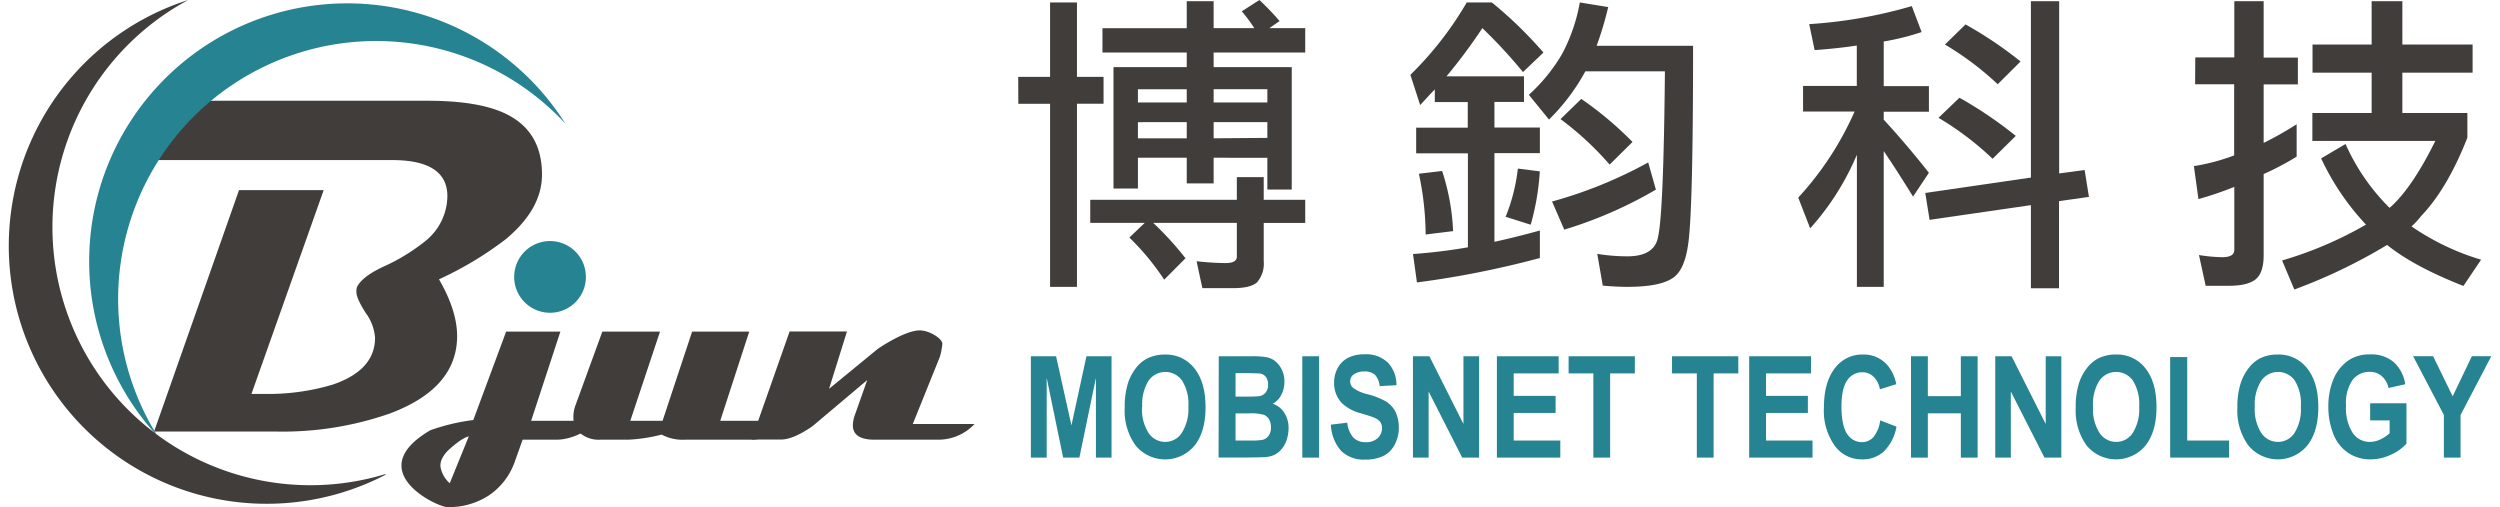
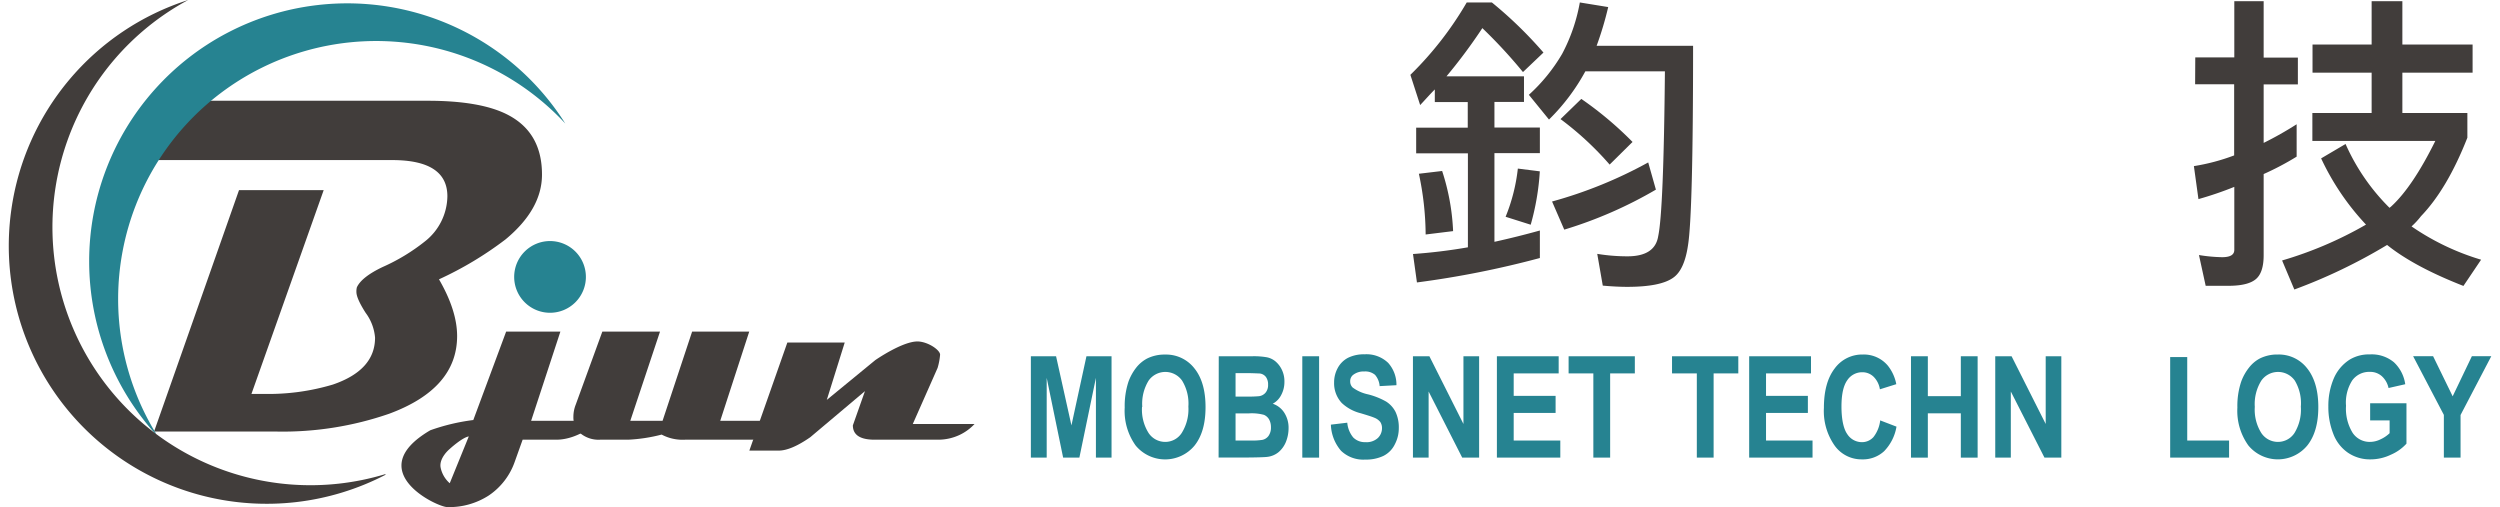
<svg xmlns="http://www.w3.org/2000/svg" id="圖層_1" data-name="圖層 1" viewBox="0 0 488.06 99">
  <defs>
    <style>.cls-1{fill:#413d3b;}.cls-2{fill:#268391;}</style>
  </defs>
  <path class="cls-1" d="M105.81,34.09q0,6.75-7.11,12.64a68.37,68.37,0,0,1-13,7.8c2.36,4.07,3.54,7.77,3.54,11.07q0,10.25-13.23,15.16A63.54,63.54,0,0,1,54,84.25H30.08L46.66,37.12H63.19L49.09,76.9h2.34A43.91,43.91,0,0,0,65,75.07c5.48-1.88,8.22-4.92,8.22-9.15a9.37,9.37,0,0,0-1.84-4.85Q69.58,58.25,69.58,57a3.24,3.24,0,0,1,.09-.91q.92-2,5-3.95a37.81,37.81,0,0,0,8.27-5,11.38,11.38,0,0,0,4.4-8.82q0-7.07-10.79-7.07H22.82l7.07-11.58h53.6q10.58,0,15.85,2.85Q105.82,26,105.81,34.09Z" />
  <path class="cls-1" d="M109.4,64.74H98.81L92.4,82A39.43,39.43,0,0,0,84,84c-13.5,7.92,1.28,15,3.35,15a14.28,14.28,0,0,0,8.07-2.27,13.16,13.16,0,0,0,5.09-6.64l1.52-4.25h6.55c4.61,0,8.37-3.69,8.37-3.69H103.69ZM87.8,94.34A5.53,5.53,0,0,1,86,91.17c-.24-1.86,1.78-3.51,1.78-3.51s2.44-2.25,3.74-2.46Z" />
  <path class="cls-1" d="M153.26,82.15a13.15,13.15,0,0,1-2.85,2.63,7,7,0,0,1-3.69,1.06h-13a8.68,8.68,0,0,1-4.55-1,31.72,31.72,0,0,1-6.55,1h-5.47a5.58,5.58,0,0,1-3.91-1.3,4.2,4.2,0,0,1-1.3-3.2,6.45,6.45,0,0,1,.44-2.3l5.21-14.3h11.26l-5.8,17.41h6.3l5.77-17.41h11.15l-5.66,17.41Z" />
-   <path class="cls-1" d="M190.26,82.77a9.61,9.61,0,0,1-2.93,2.14,9.83,9.83,0,0,1-4.19.93H170.75q-4.25,0-4.25-2.8a6.33,6.33,0,0,1,.44-2.16l2.36-6.68-10.68,9q-3.76,2.61-6.18,2.61h-5.71l7.42-21.1h11.2l-3.5,11.2,9.46-7.76s5.35-3.73,8.35-3.65c2,.09,4.31,1.67,4.31,2.59a12.54,12.54,0,0,1-.49,2.58L178.2,82.77Z" />
+   <path class="cls-1" d="M190.26,82.77a9.61,9.61,0,0,1-2.93,2.14,9.83,9.83,0,0,1-4.19.93H170.75q-4.25,0-4.25-2.8l2.36-6.68-10.68,9q-3.76,2.61-6.18,2.61h-5.71l7.42-21.1h11.2l-3.5,11.2,9.46-7.76s5.35-3.73,8.35-3.65c2,.09,4.31,1.67,4.31,2.59a12.54,12.54,0,0,1-.49,2.58L178.2,82.77Z" />
  <path class="cls-2" d="M114.38,54.06a7,7,0,1,1-7-7A7,7,0,0,1,114.38,54.06Z" />
  <path class="cls-2" d="M61.9,1a50.36,50.36,0,0,0-31.57,83.7l.11-.08a50.37,50.37,0,0,1,79.92-60.5A50.35,50.35,0,0,0,61.9,1Z" />
  <path class="cls-1" d="M2.19,41.1A50.35,50.35,0,0,0,75.28,92.68a.67.67,0,0,1-.06-.12A50.37,50.37,0,0,1,36.74,0,50.36,50.36,0,0,0,2.19,41.1Z" />
-   <path class="cls-1" d="M198.78,15H205V.48h5.25V15h5.19v5.25h-5.19V56H205V20.27h-6.2Zm14.06,24h28.62V34.58h5.25V39h8.1v4.52h-8.1V51a5.57,5.57,0,0,1-1.31,4.12c-.84.75-2.37,1.13-4.6,1.13h-6.07L233.6,51a56.36,56.36,0,0,0,5.65.36c1.47,0,2.21-.42,2.21-1.25V43.51H225.13a61,61,0,0,1,6.31,6.91l-4.16,4.18a48.61,48.61,0,0,0-6.8-8.22l3-2.87H212.84Zm2.39-33.5h16.45V.24h5.25V5.49h7.93a28,28,0,0,0-2.44-3.28L245.87,0a53.14,53.14,0,0,1,3.94,4.11l-2,1.38h7v4.77H236.93v2.85h15.25V37h-4.76v-6.2H236.93v5h-5.25v-5h-9.53v6h-4.77V13.11h14.3V10.26H215.23Zm16.45,11.92h-9.53V20h9.53Zm-9.53,6.43V27h9.53V23.84ZM247.42,20V17.41H236.93V20Zm0,6.92V23.84H236.93V27Z" />
  <path class="cls-1" d="M288.93.48h2.32a80.74,80.74,0,0,1,10.07,9.78l-4,3.81a98.14,98.14,0,0,0-7.93-8.58,105.2,105.2,0,0,1-7,9.41h15.13v5h-5.77v5h8.87v5h-8.87V47.21c2.9-.64,5.85-1.37,8.87-2.21v5.37a184.5,184.5,0,0,1-24,4.77l-.77-5.55a105.69,105.69,0,0,0,10.72-1.31V29.93H276.47v-5h10.07v-5h-6.43V17.46c-1,1-1.91,2.05-2.86,3.05l-1.91-5.9a66.41,66.41,0,0,0,11-14.13Zm-7.39,32.9a43.47,43.47,0,0,1,2.14,11.74l-5.36.66A57.93,57.93,0,0,0,277,33.92Zm14.78-.47,4.29.54a48.74,48.74,0,0,1-1.78,10.42l-4.9-1.55A35,35,0,0,0,296.32,32.91ZM308.42.48l5.54.9a65.12,65.12,0,0,1-2.26,7.56h18.83q0,32.91-1,39c-.47,3.17-1.43,5.26-2.86,6.26C325,55.41,322,56,317.66,56c-1.39,0-3-.08-4.76-.24l-1.08-6.2a36.31,36.31,0,0,0,5.9.48q5.37,0,6-3.93,1.06-4.95,1.31-32.19H309.5a39.8,39.8,0,0,1-7.1,9.42l-3.93-4.83a33.67,33.67,0,0,0,6.5-8A34.11,34.11,0,0,0,308.42.48Zm13.35,31.23,1.5,5.31a82.88,82.88,0,0,1-17.89,7.81L303,39.34A86.07,86.07,0,0,0,321.77,31.71Zm-13.06-12.4a69.28,69.28,0,0,1,10,8.4l-4.47,4.42a60.35,60.35,0,0,0-9.59-8.88Z" />
-   <path class="cls-1" d="M373.23,1.19l1.91,5.07a47.47,47.47,0,0,1-7.39,1.84v8.71h8.82v5h-8.82v1.55q4.35,4.71,8.82,10.37l-3.1,4.65q-3.39-5.49-5.72-8.88V56h-5.24V30.22c-.24.55-.49,1.09-.72,1.61a51,51,0,0,1-8.4,12.75l-2.33-6a61.21,61.21,0,0,0,11-16.8H352v-5h10.49V8.89c-2.55.39-5.29.68-8.23.89L353.2,4.71A91.91,91.91,0,0,0,373.23,1.19Zm33.74,32,.84,5.25-5.84.83V56.27h-5.49V40.05L376.7,42.92l-.84-5.25,20.62-3V.24H402V33.86ZM382.53,19.08a79.71,79.71,0,0,1,11,7.45L389,31a58.12,58.12,0,0,0-10.56-8Zm1.19-14.31A77.35,77.35,0,0,1,394.46,12L390,16.45a57.92,57.92,0,0,0-10.3-7.75Z" />
  <path class="cls-1" d="M428.57,11.21h7.62V.24h5.73v11h6.68v5.24h-6.68V27.9a68.76,68.76,0,0,0,6.44-3.64v6.32a54.91,54.91,0,0,1-6.44,3.4V49.83q0,3.29-1.44,4.59t-5,1.37H430.6l-1.31-6a30.83,30.83,0,0,0,4.52.42c1.59,0,2.38-.47,2.38-1.43V36.48a67.28,67.28,0,0,1-7,2.39l-.89-6.44a40,40,0,0,0,7.86-2.09V16.45h-7.62ZM451.46,8.7H463V.24h6V8.7h13.71v5.49H469v7.87h12.69v4.82q-3.93,10-9.05,15.32a15,15,0,0,1-1.85,2,48.23,48.23,0,0,0,13.58,6.5l-3.45,5.12c-6.39-2.5-11.37-5.16-14.9-8a106,106,0,0,1-18.11,8.7l-2.39-5.67a74.72,74.72,0,0,0,16.38-7,49.19,49.19,0,0,1-8.76-12.93l4.77-2.81a40.84,40.84,0,0,0,8.58,12.46,4.08,4.08,0,0,0,.42-.35q4.13-3.83,8.52-12.7h-24V22.06H463V14.19H451.46Z" />
  <path class="cls-2" d="M201.25,89.34V69.55h4.92l3,13.5,2.93-13.5H217V89.34h-3.05V73.76l-3.23,15.58h-3.17l-3.21-15.58V89.34Z" />
  <path class="cls-2" d="M219.57,79.57a15.19,15.19,0,0,1,.74-5.08,10,10,0,0,1,1.51-2.72A6.69,6.69,0,0,1,223.93,70a7.59,7.59,0,0,1,3.51-.78,7,7,0,0,1,5.75,2.71c1.45,1.81,2.16,4.33,2.16,7.55s-.71,5.7-2.14,7.5a7.46,7.46,0,0,1-11.5,0A11.57,11.57,0,0,1,219.57,79.57Zm3.38-.14a8.56,8.56,0,0,0,1.28,5.1,3.89,3.89,0,0,0,3.24,1.74,3.83,3.83,0,0,0,3.22-1.73A8.72,8.72,0,0,0,232,79.38a8.57,8.57,0,0,0-1.23-5.08,4,4,0,0,0-6.53,0A8.61,8.61,0,0,0,223,79.43Z" />
  <path class="cls-2" d="M237.93,69.55h6.51a14.66,14.66,0,0,1,2.88.2,3.79,3.79,0,0,1,1.69.81,4.93,4.93,0,0,1,1.25,1.65,5.19,5.19,0,0,1,.49,2.32,5.34,5.34,0,0,1-.61,2.55,4,4,0,0,1-1.67,1.74,4.25,4.25,0,0,1,2.28,1.8,5.41,5.41,0,0,1,.81,3,7.24,7.24,0,0,1-.51,2.63,5.22,5.22,0,0,1-1.42,2,4.23,4.23,0,0,1-2.2.94c-.55.07-1.87.11-4,.13h-5.53Zm3.28,3.29v4.58h2.15a22.2,22.2,0,0,0,2.4-.07,2,2,0,0,0,1.32-.71,2.29,2.29,0,0,0,.48-1.54,2.44,2.44,0,0,0-.41-1.49,1.77,1.77,0,0,0-1.25-.7c-.32,0-1.25-.07-2.8-.07Zm0,7.87V86h3a12.21,12.21,0,0,0,2.25-.13,2,2,0,0,0,1.19-.78,2.78,2.78,0,0,0,.47-1.69,3.07,3.07,0,0,0-.36-1.51,2.11,2.11,0,0,0-1-.9,9.16,9.16,0,0,0-2.91-.29Z" />
  <path class="cls-2" d="M254.24,89.34V69.55h3.28V89.34Z" />
  <path class="cls-2" d="M259.82,82.9l3.2-.38a5.23,5.23,0,0,0,1.16,2.88,3.19,3.19,0,0,0,2.39.92A3.25,3.25,0,0,0,269,85.5a2.66,2.66,0,0,0,.8-1.91,2.14,2.14,0,0,0-.33-1.2,2.73,2.73,0,0,0-1.19-.85c-.38-.17-1.26-.45-2.62-.86a8.35,8.35,0,0,1-3.71-2,5.64,5.64,0,0,1-1.5-4,5.84,5.84,0,0,1,.7-2.82,4.8,4.8,0,0,1,2-2,6.89,6.89,0,0,1,3.21-.69A6.11,6.11,0,0,1,271,70.84a6.37,6.37,0,0,1,1.62,4.36l-3.28.18a3.78,3.78,0,0,0-.9-2.2,2.93,2.93,0,0,0-2.09-.66,3.31,3.31,0,0,0-2.24.71,1.56,1.56,0,0,0-.52,1.23,1.63,1.63,0,0,0,.49,1.2,7.78,7.78,0,0,0,3,1.33,14.08,14.08,0,0,1,3.55,1.42,5.18,5.18,0,0,1,1.81,2,7.08,7.08,0,0,1,.64,3.16,6.74,6.74,0,0,1-.78,3.18A4.93,4.93,0,0,1,270.08,89a7.83,7.83,0,0,1-3.54.72A6.25,6.25,0,0,1,261.8,88,8.23,8.23,0,0,1,259.82,82.9Z" />
  <path class="cls-2" d="M275.84,89.34V69.55h3.21l6.65,13.22V69.55h3.06V89.34h-3.3L278.9,76.43V89.34Z" />
  <path class="cls-2" d="M292.23,89.34V69.55h12.06v3.34h-8.78v4.39h8.18v3.34h-8.18V86h9.1v3.33Z" />
  <path class="cls-2" d="M311.06,89.34V72.89h-4.83V69.55h12.93v3.34h-4.82V89.34Z" />
  <path class="cls-2" d="M331.26,89.34V72.89h-4.84V69.55h12.94v3.34h-4.82V89.34Z" />
  <path class="cls-2" d="M341.48,89.34V69.55h12.07v3.34h-8.78v4.39h8.17v3.34h-8.17V86h9.08v3.33Z" />
  <path class="cls-2" d="M367.06,82.07l3.18,1.22a9,9,0,0,1-2.43,4.81,6.11,6.11,0,0,1-4.32,1.58,6.43,6.43,0,0,1-5.33-2.7,11.71,11.71,0,0,1-2.09-7.36q0-4.94,2.1-7.68a6.64,6.64,0,0,1,5.51-2.73,6.11,6.11,0,0,1,4.85,2.15A8.22,8.22,0,0,1,370.2,75L367,76a4.39,4.39,0,0,0-1.21-2.43,3.11,3.11,0,0,0-2.22-.9,3.48,3.48,0,0,0-2.95,1.58c-.75,1.06-1.12,2.76-1.12,5.12s.37,4.29,1.11,5.35a3.4,3.4,0,0,0,2.89,1.6,3,3,0,0,0,2.25-1A6.45,6.45,0,0,0,367.06,82.07Z" />
  <path class="cls-2" d="M373.07,89.34V69.55h3.29v7.79h6.44V69.55h3.28V89.34H382.8V80.69h-6.44v8.65Z" />
  <path class="cls-2" d="M389.52,89.34V69.55h3.19l6.66,13.22V69.55h3.05V89.34h-3.29l-6.57-12.91V89.34Z" />
-   <path class="cls-2" d="M405.23,79.57a15.19,15.19,0,0,1,.74-5.08,9.53,9.53,0,0,1,1.52-2.72,6.66,6.66,0,0,1,2.1-1.78,7.59,7.59,0,0,1,3.51-.78,7,7,0,0,1,5.75,2.71Q421,74.64,421,79.47c0,3.2-.72,5.7-2.14,7.5a7.46,7.46,0,0,1-11.5,0A11.63,11.63,0,0,1,405.23,79.57Zm3.38-.14a8.56,8.56,0,0,0,1.28,5.1,3.9,3.9,0,0,0,3.24,1.74,3.83,3.83,0,0,0,3.22-1.73,8.72,8.72,0,0,0,1.27-5.16,8.64,8.64,0,0,0-1.23-5.08,4,4,0,0,0-6.53,0A8.61,8.61,0,0,0,408.61,79.43Z" />
  <path class="cls-2" d="M423.67,89.34V69.71H427V86h8.17v3.33Z" />
  <path class="cls-2" d="M436.79,79.57a14.92,14.92,0,0,1,.75-5.08,9.77,9.77,0,0,1,1.52-2.72,6.55,6.55,0,0,1,2.1-1.78,7.59,7.59,0,0,1,3.51-.78,7,7,0,0,1,5.75,2.71c1.44,1.81,2.17,4.33,2.17,7.55s-.72,5.7-2.15,7.5a7.46,7.46,0,0,1-11.5,0A11.57,11.57,0,0,1,436.79,79.57Zm3.4-.14a8.57,8.57,0,0,0,1.27,5.1,3.9,3.9,0,0,0,3.24,1.74,3.85,3.85,0,0,0,3.23-1.73,8.73,8.73,0,0,0,1.25-5.16A8.57,8.57,0,0,0,448,74.3a4,4,0,0,0-6.53,0A8.61,8.61,0,0,0,440.19,79.43Z" />
  <path class="cls-2" d="M462.71,82.07V78.73h7.09v7.88a8.75,8.75,0,0,1-3,2.14,9.2,9.2,0,0,1-4,.93,7.62,7.62,0,0,1-4.44-1.31,7.8,7.8,0,0,1-2.86-3.72,14.19,14.19,0,0,1-.95-5.27,13.66,13.66,0,0,1,1.06-5.5,8.18,8.18,0,0,1,3.13-3.69,7.23,7.23,0,0,1,3.9-1,6.76,6.76,0,0,1,4.72,1.54,7.27,7.27,0,0,1,2.2,4.28l-3.26.74a4.33,4.33,0,0,0-1.3-2.3,3.39,3.39,0,0,0-2.36-.85,4.07,4.07,0,0,0-3.43,1.67A8,8,0,0,0,458,79.22a9,9,0,0,0,1.29,5.28,4,4,0,0,0,3.38,1.77,4.69,4.69,0,0,0,2.06-.5,6.39,6.39,0,0,0,1.78-1.2v-2.5Z" />
  <path class="cls-2" d="M477.1,89.34V81l-6-11.46H475l3.82,7.83,3.75-7.83h3.79l-6,11.48v8.31Z" />
</svg>